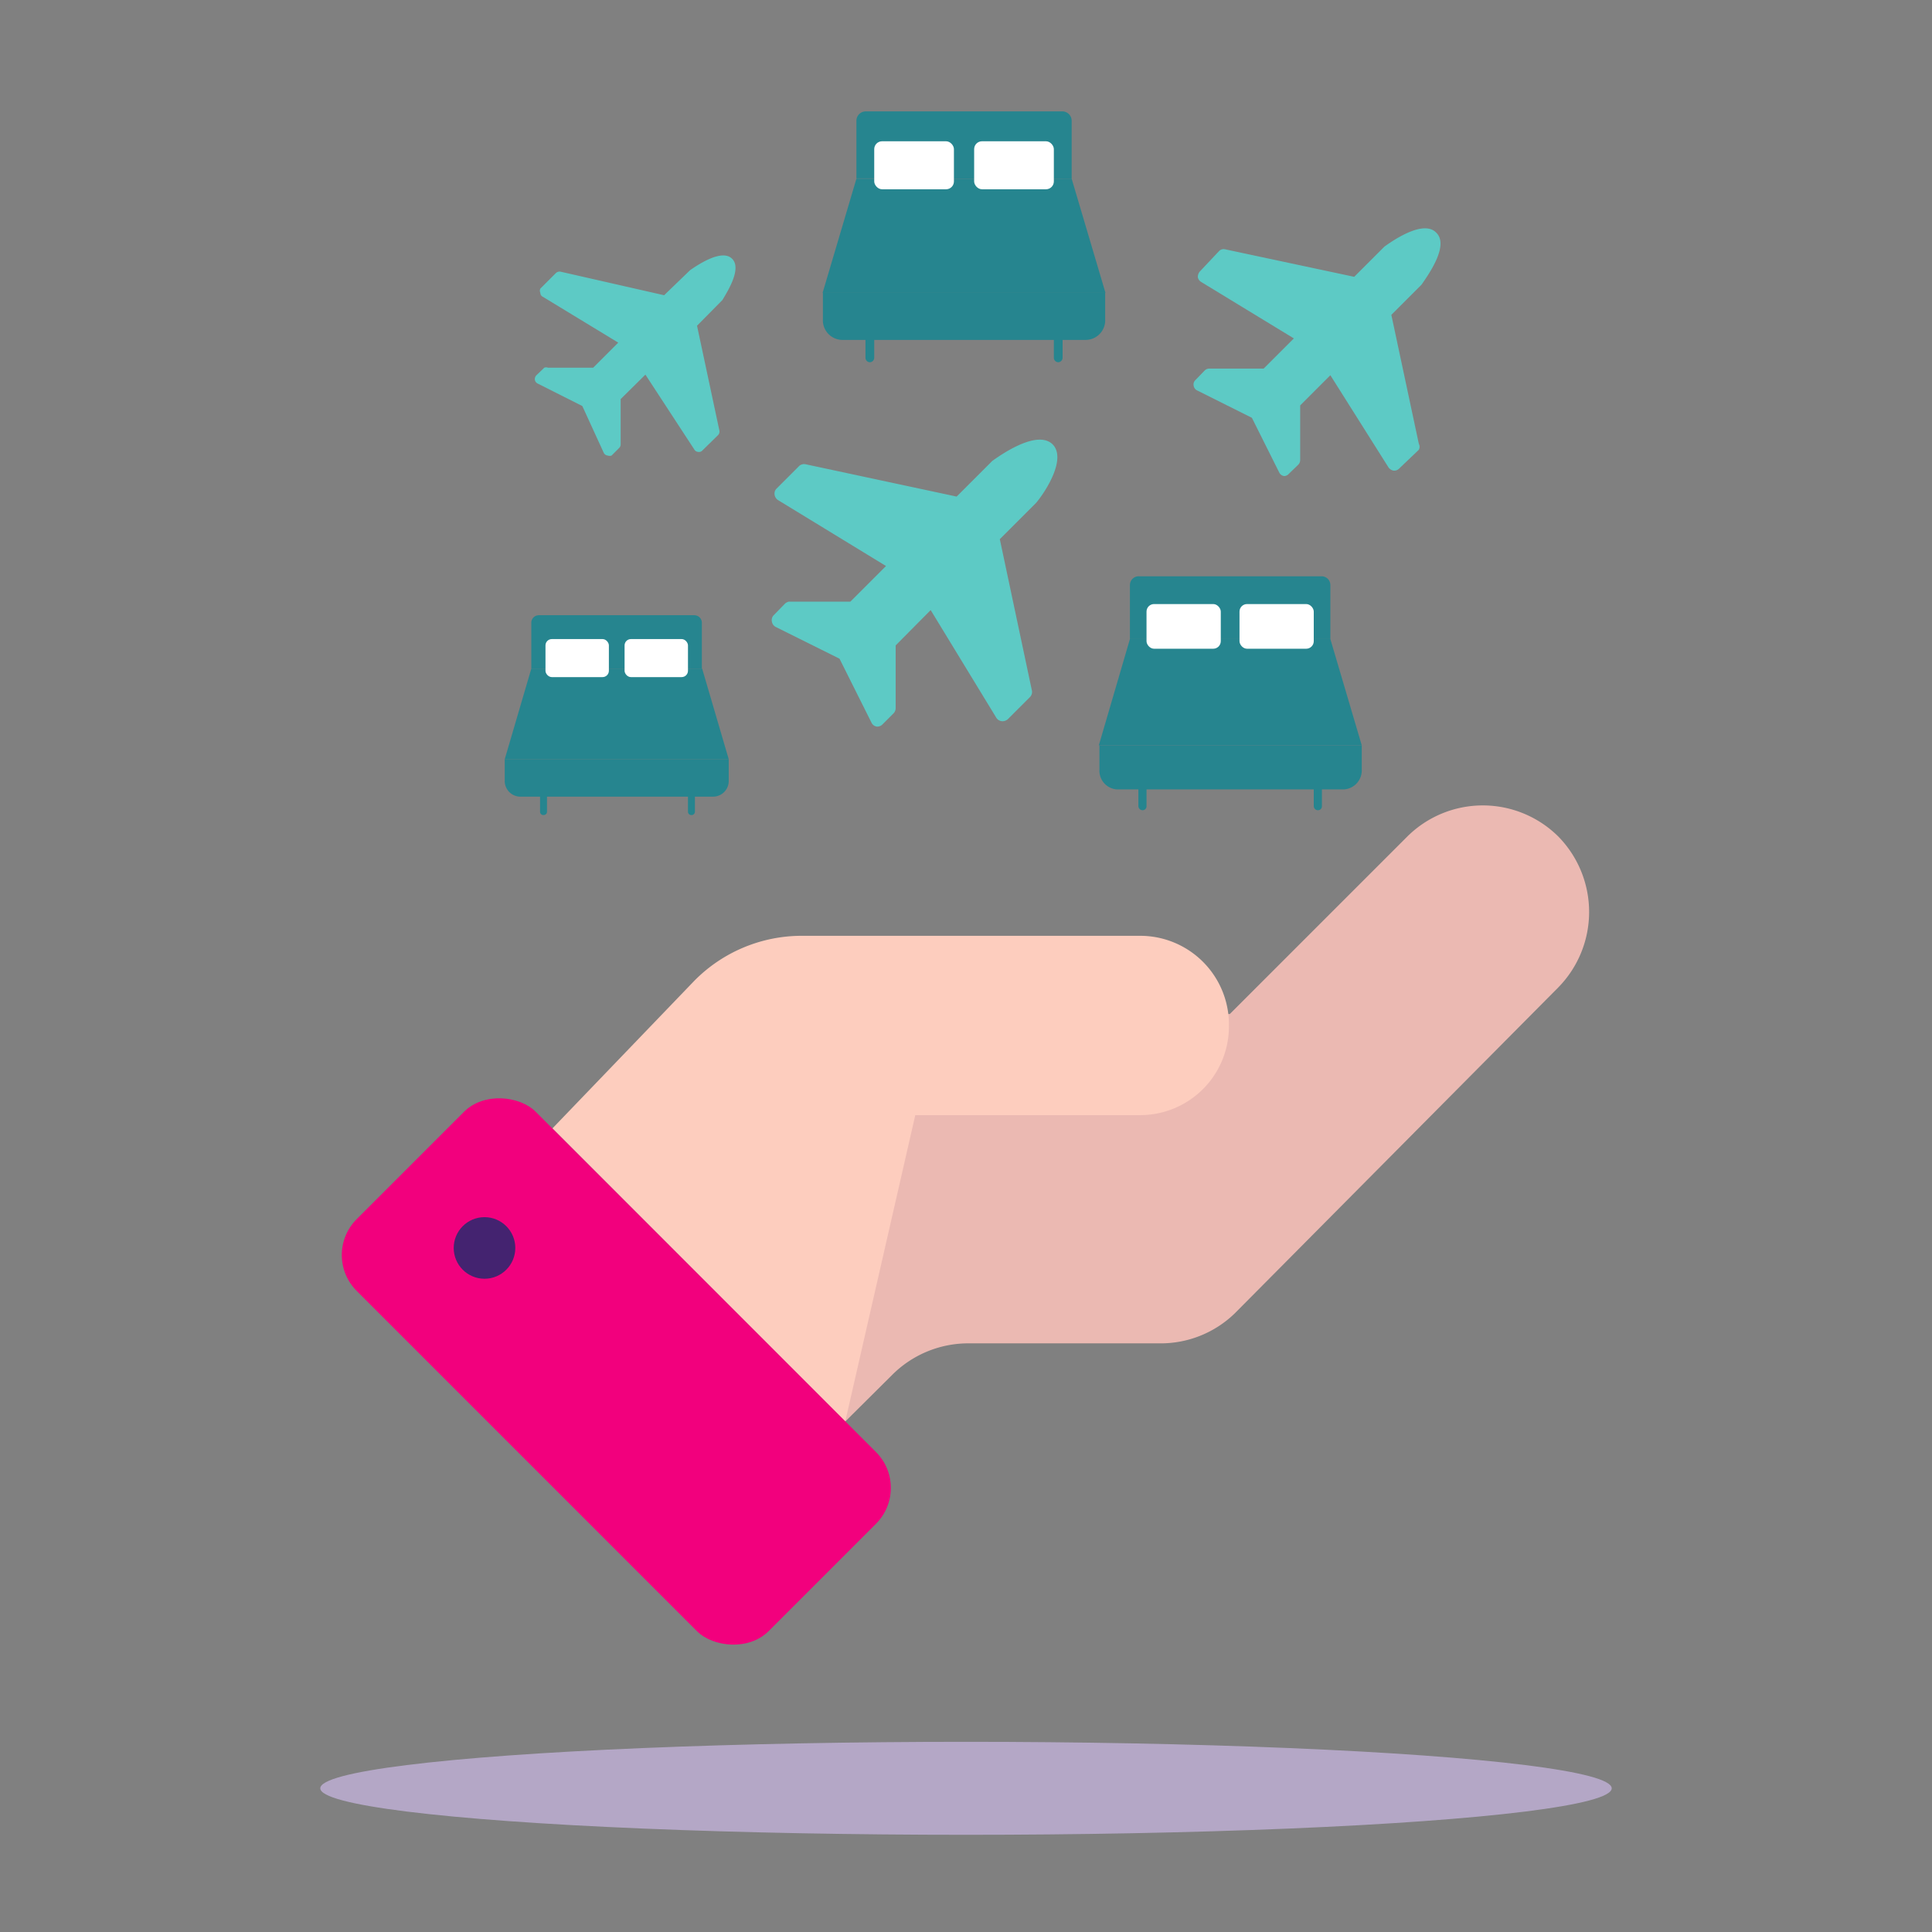
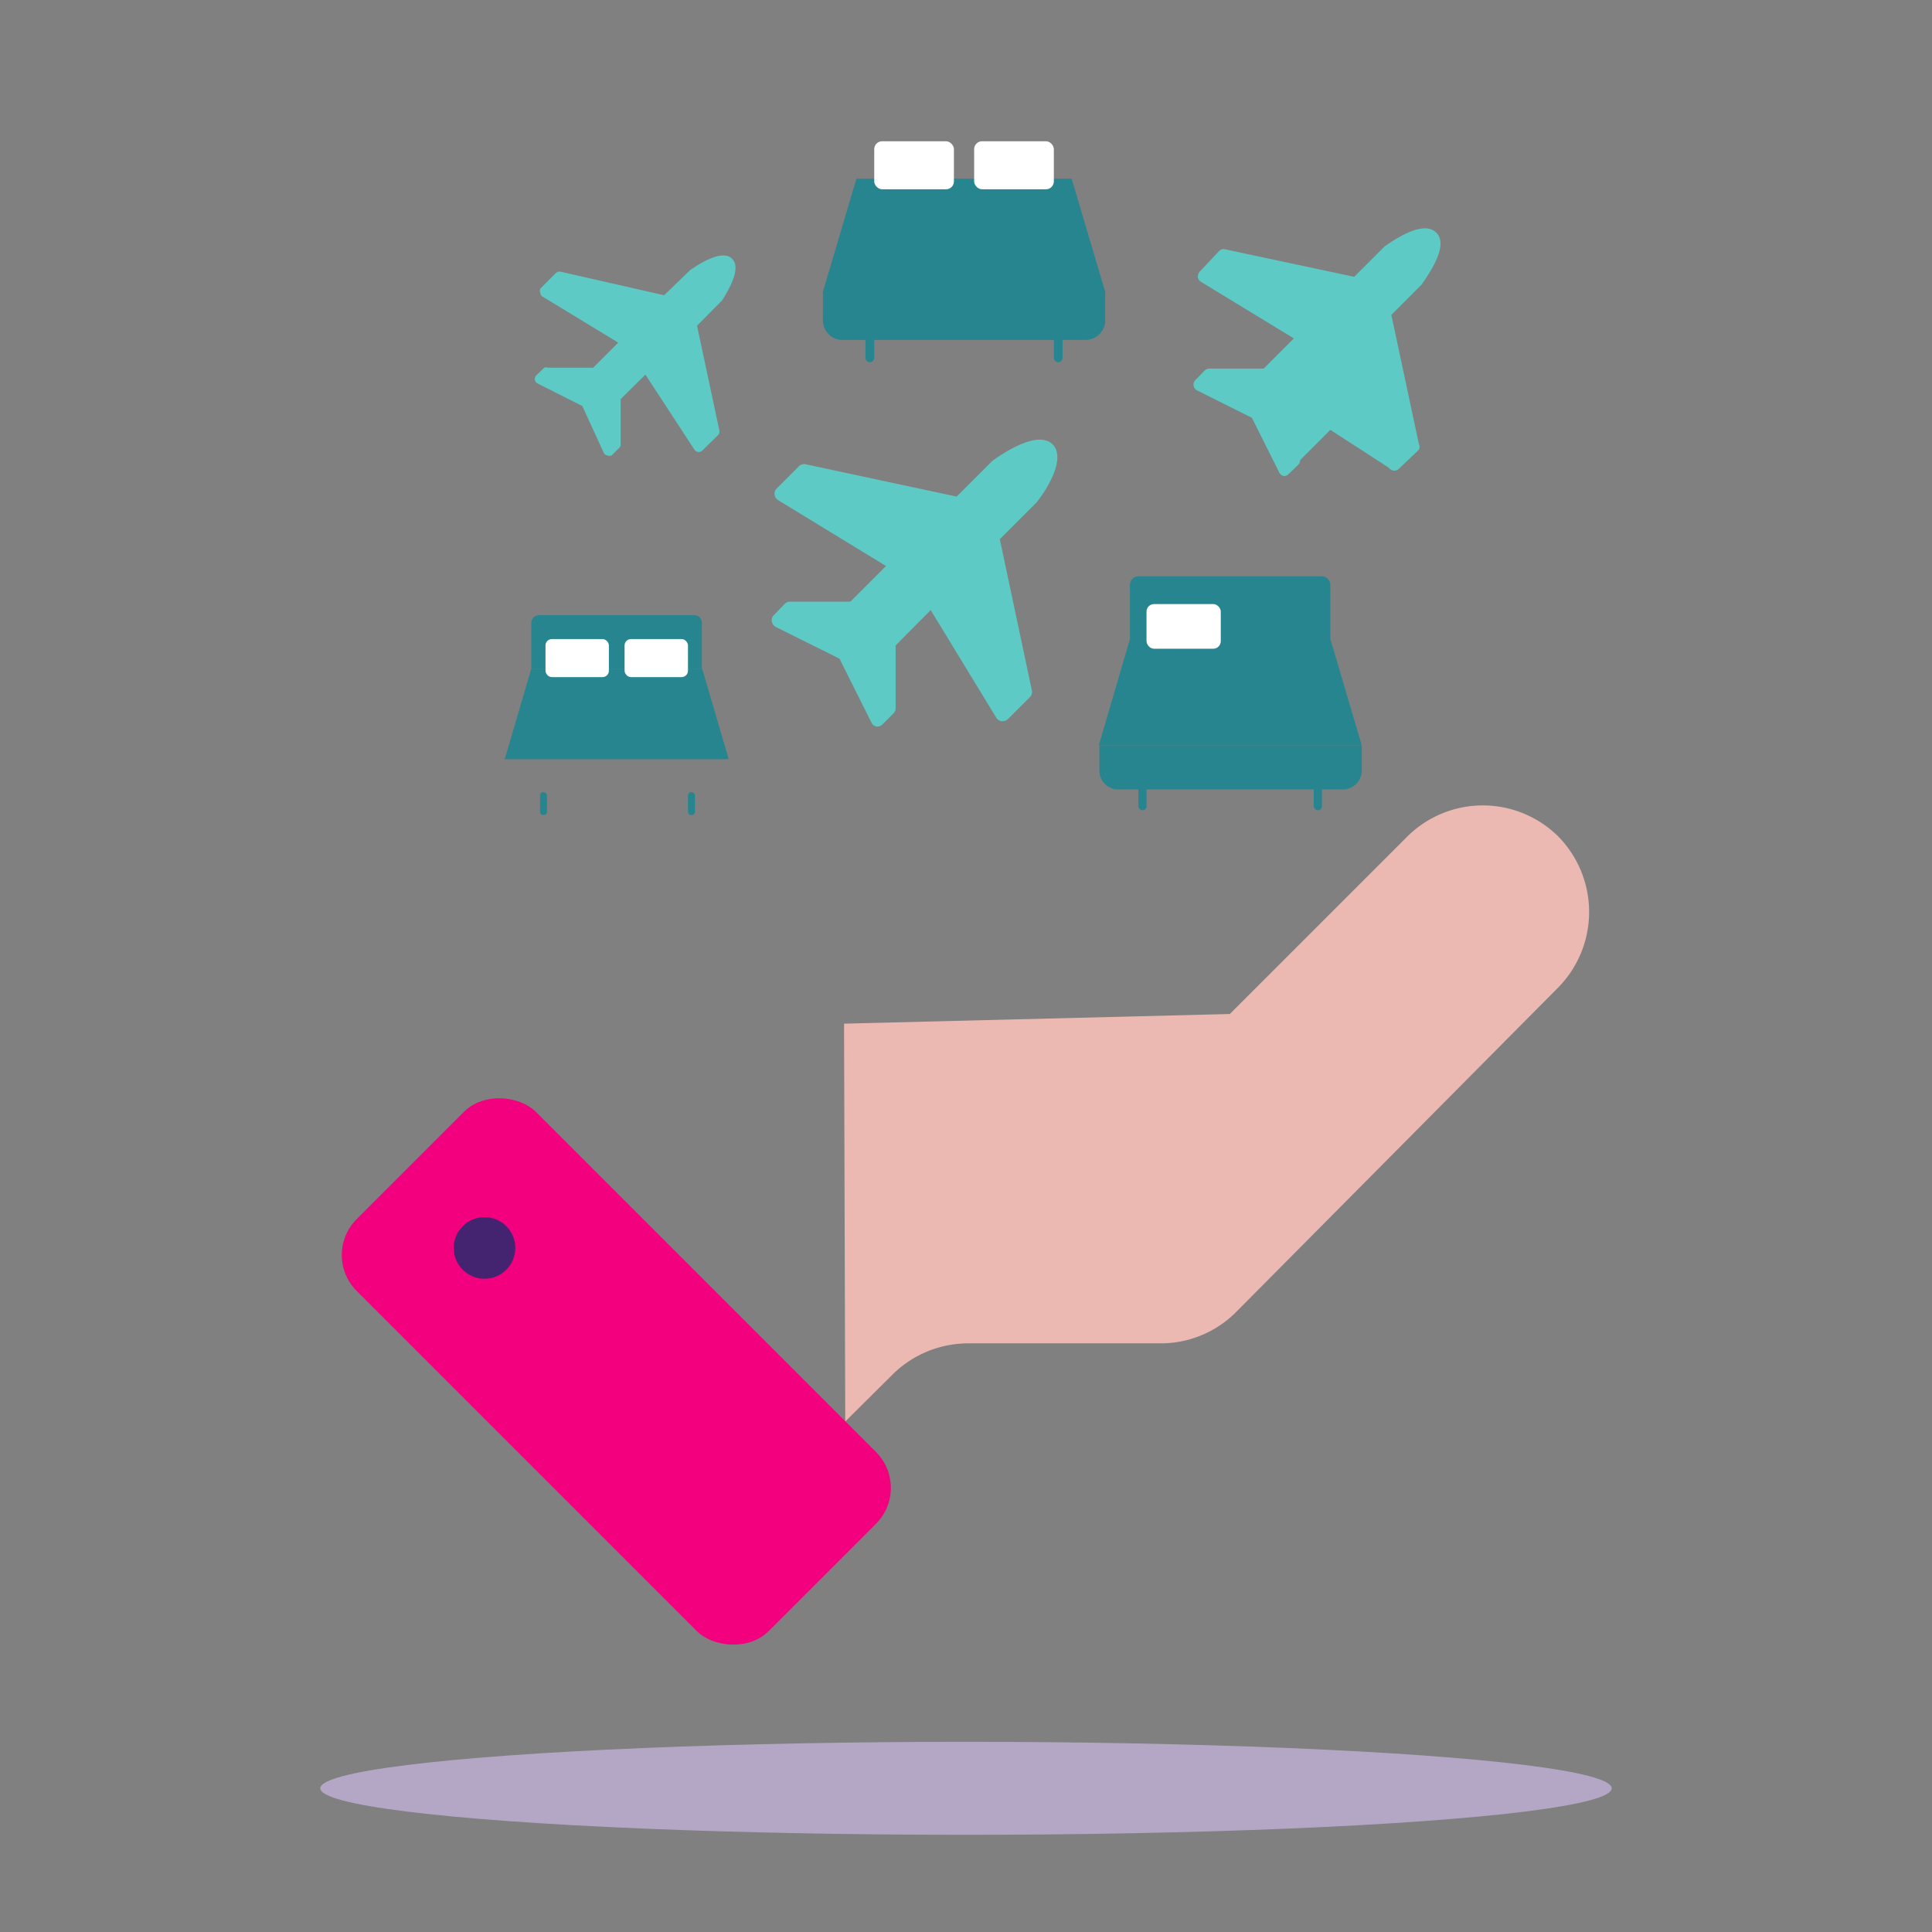
<svg xmlns="http://www.w3.org/2000/svg" width="64" height="64" viewBox="0 0 64 64">
  <rect x="0" y="0" width="64" height="64" fill="#808080" stroke="none" />
  <g>
    <path d="M28,47.09,29.6,45.5a3.57,3.57,0,0,1,2.51-1H38.4a3.52,3.52,0,0,0,2.51-1L51.62,32.71a3.57,3.57,0,0,0,0-5h0a3.55,3.55,0,0,0-5,0l-5.88,5.88-12.78.32L28,47.09" fill="#ebb9b2" />
-     <path d="M28,47.09,18.3,37.38,23,32.49A5,5,0,0,1,26.51,31H37.77A2.94,2.94,0,0,1,40.71,34h0a2.94,2.94,0,0,1-2.94,2.94H30.32L28,47.09" fill="#fdcdbe" />
    <rect x="16.23" y="35.78" width="8.39" height="19.3" rx="1.68" transform="translate(-26.15 27.75) rotate(-45)" fill="#f2007d" />
    <circle cx="16.05" cy="41.34" r="1.02" fill="#442370" />
  </g>
  <ellipse cx="32" cy="59.24" rx="21.39" ry="1.54" fill="#b4a7c6" />
  <path d="M34.87,14.72c-.47-.46-1.53.21-2,.55l-1.18,1.18-5-1.07a.24.24,0,0,0-.23.07l-.73.73a.23.23,0,0,0-.07.21.25.25,0,0,0,.12.18l3.57,2.18-1.18,1.18H26.13A.29.29,0,0,0,26,20l-.36.37a.23.23,0,0,0-.07.22.24.24,0,0,0,.13.18l2.11,1.05,1.06,2.12a.23.23,0,0,0,.18.13h0a.24.24,0,0,0,.18-.07l.36-.36a.25.25,0,0,0,.08-.18V21.38l1.16-1.17L33,23.77a.25.25,0,0,0,.18.12.27.27,0,0,0,.21-.07l.73-.73a.24.24,0,0,0,.06-.23l-1.06-5,1.21-1.21C34.66,16.25,35.33,15.19,34.87,14.72Z" fill="#5dcac5" />
  <path d="M24.25,8.57c-.32-.32-1.06.15-1.39.38L22,9.78,18.57,9a.18.18,0,0,0-.16.05l-.51.51a.16.16,0,0,0,0,.14.14.14,0,0,0,.08.13l2.5,1.52-.83.83H18.15a.17.17,0,0,0-.12,0l-.26.25a.18.18,0,0,0-.05.16.17.17,0,0,0,.1.12l1.47.74L20,15a.16.16,0,0,0,.13.09h0a.19.19,0,0,0,.13,0l.25-.25a.17.17,0,0,0,.05-.13V13.22l.82-.81L23,14.89a.16.16,0,0,0,.13.08.15.15,0,0,0,.14-.05l.51-.5a.17.17,0,0,0,.05-.16l-.74-3.47.84-.85C24.11,9.64,24.58,8.89,24.25,8.57Z" fill="#5dcac5" />
-   <path d="M47.57,7.7c-.4-.4-1.31.18-1.71.47l-1,1-4.27-.91a.21.21,0,0,0-.2.05L39.74,9a.28.28,0,0,0-.06.18.23.23,0,0,0,.11.16l3.07,1.87-1,1h-1.8a.22.22,0,0,0-.15.06l-.31.32a.2.2,0,0,0-.06.18.21.21,0,0,0,.11.16l1.82.91.91,1.82a.21.21,0,0,0,.16.11h0a.21.21,0,0,0,.15-.07l.32-.31a.22.22,0,0,0,.06-.15V13.43l1-1L46,15.49a.27.27,0,0,0,.16.1.23.23,0,0,0,.18-.06L47,14.9a.21.21,0,0,0,0-.2l-.91-4.27,1-1C47.39,9,48,8.1,47.57,7.7Z" fill="#5dcac5" />
+   <path d="M47.57,7.7c-.4-.4-1.31.18-1.71.47l-1,1-4.27-.91a.21.21,0,0,0-.2.05L39.74,9a.28.28,0,0,0-.06.18.23.23,0,0,0,.11.16l3.07,1.87-1,1h-1.8a.22.22,0,0,0-.15.06l-.31.32a.2.2,0,0,0-.06.18.21.21,0,0,0,.11.16l1.82.91.91,1.82a.21.21,0,0,0,.16.11h0a.21.21,0,0,0,.15-.07l.32-.31a.22.22,0,0,0,.06-.15l1-1L46,15.49a.27.27,0,0,0,.16.1.23.23,0,0,0,.18-.06L47,14.9a.21.21,0,0,0,0-.2l-.91-4.27,1-1C47.39,9,48,8.1,47.57,7.7Z" fill="#5dcac5" />
  <g>
    <path d="M37.85,26.84a.14.14,0,0,1-.14-.14h0v-.62a.14.14,0,0,1,.14-.14.14.14,0,0,1,.13.14v.62a.13.13,0,0,1-.13.14Z" fill="#26858f" />
    <path d="M43.66,26.84a.14.14,0,0,1-.14-.14h0v-.62a.14.14,0,0,1,.14-.14.14.14,0,0,1,.13.14h0v.62a.13.13,0,0,1-.13.14Z" fill="#26858f" />
    <path d="M45.11,24.69v.81a.63.63,0,0,1-.59.65H37a.62.62,0,0,1-.58-.65v-.81" fill="#26858f" />
    <polygon points="37.43 21.17 36.4 24.69 45.11 24.69 44.07 21.17 37.43 21.17" fill="#26858f" />
    <path d="M37.43,21.17V19.38a.29.29,0,0,1,.3-.29h6.05a.29.29,0,0,1,.29.29v1.79Z" fill="#26858f" />
-     <rect x="41.06" y="20.01" width="2.46" height="1.48" rx="0.25" fill="#fff" />
    <rect x="37.98" y="20.01" width="2.46" height="1.48" rx="0.25" fill="#fff" />
  </g>
  <g>
    <path d="M28.81,12a.15.15,0,0,1-.14-.15h0v-.67a.14.14,0,0,1,.14-.14.14.14,0,0,1,.15.14v.67a.15.15,0,0,1-.14.15Z" fill="#26858f" />
    <path d="M35.05,12a.15.15,0,0,1-.14-.15h0v-.67a.14.14,0,0,1,.14-.14.14.14,0,0,1,.15.14h0v.67a.15.15,0,0,1-.15.15Z" fill="#26858f" />
    <path d="M36.61,9.7v.87a.65.65,0,0,1-.63.69H27.89a.65.65,0,0,1-.63-.69V9.7" fill="#26858f" />
    <polygon points="28.37 5.92 27.25 9.7 36.62 9.7 35.5 5.92 28.37 5.92" fill="#26858f" />
-     <path d="M28.37,5.91V4a.31.31,0,0,1,.32-.31h6.49A.31.31,0,0,1,35.5,4V5.92Z" fill="#26858f" />
    <rect x="32.27" y="4.68" width="2.64" height="1.59" rx="0.26" fill="#fff" />
    <rect x="28.96" y="4.68" width="2.64" height="1.59" rx="0.26" fill="#fff" />
  </g>
  <g>
    <path d="M18,27a.11.11,0,0,1-.11-.11h0v-.53a.11.11,0,0,1,.11-.12.12.12,0,0,1,.12.12v.53A.11.11,0,0,1,18,27Z" fill="#26858f" />
    <path d="M22.9,27a.11.11,0,0,1-.11-.11h0v-.53a.11.11,0,0,1,.11-.12.12.12,0,0,1,.12.12h0v.53a.11.11,0,0,1-.12.11Z" fill="#26858f" />
-     <path d="M24.14,25.15v.7a.52.52,0,0,1-.5.54H17.22a.52.52,0,0,1-.5-.54v-.7" fill="#26858f" />
    <polygon points="17.6 22.15 16.72 25.15 24.14 25.15 23.26 22.15 17.6 22.15" fill="#26858f" />
    <path d="M17.6,22.15V20.63a.25.25,0,0,1,.25-.25H23a.25.25,0,0,1,.25.25v1.52Z" fill="#26858f" />
    <rect x="20.69" y="21.17" width="2.1" height="1.26" rx="0.21" fill="#fff" />
    <rect x="18.07" y="21.17" width="2.1" height="1.26" rx="0.21" fill="#fff" />
  </g>
</svg>